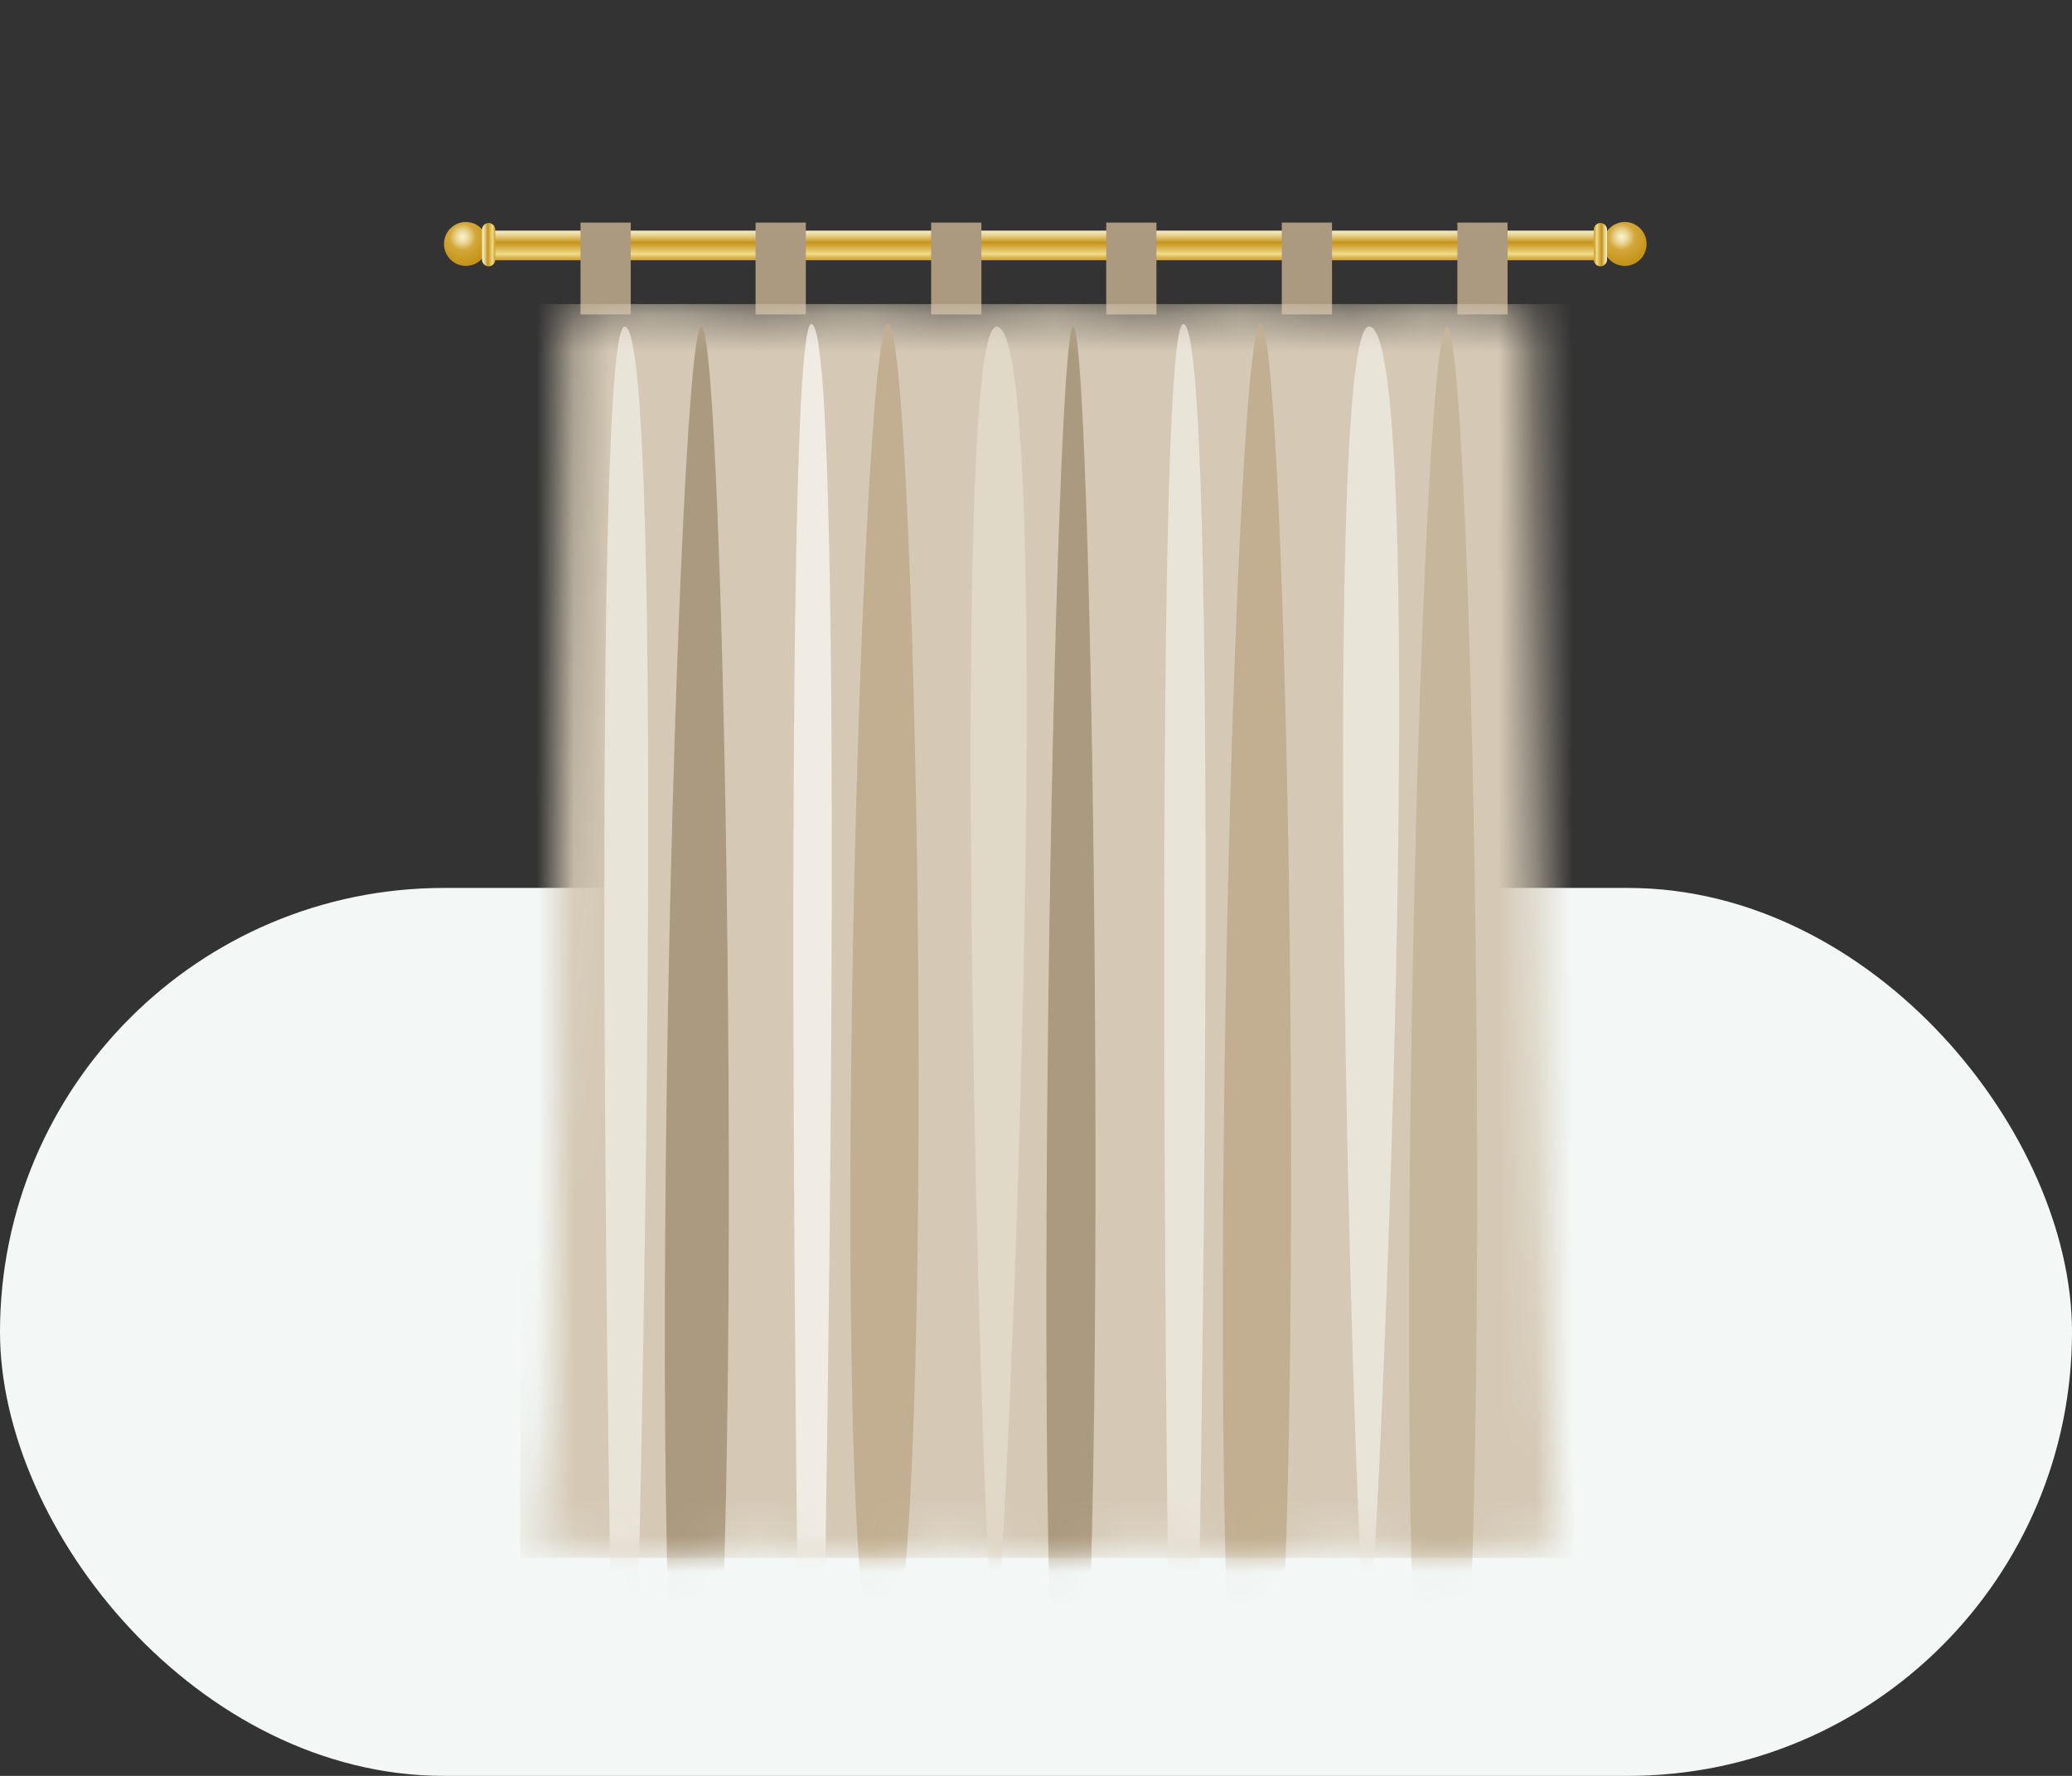
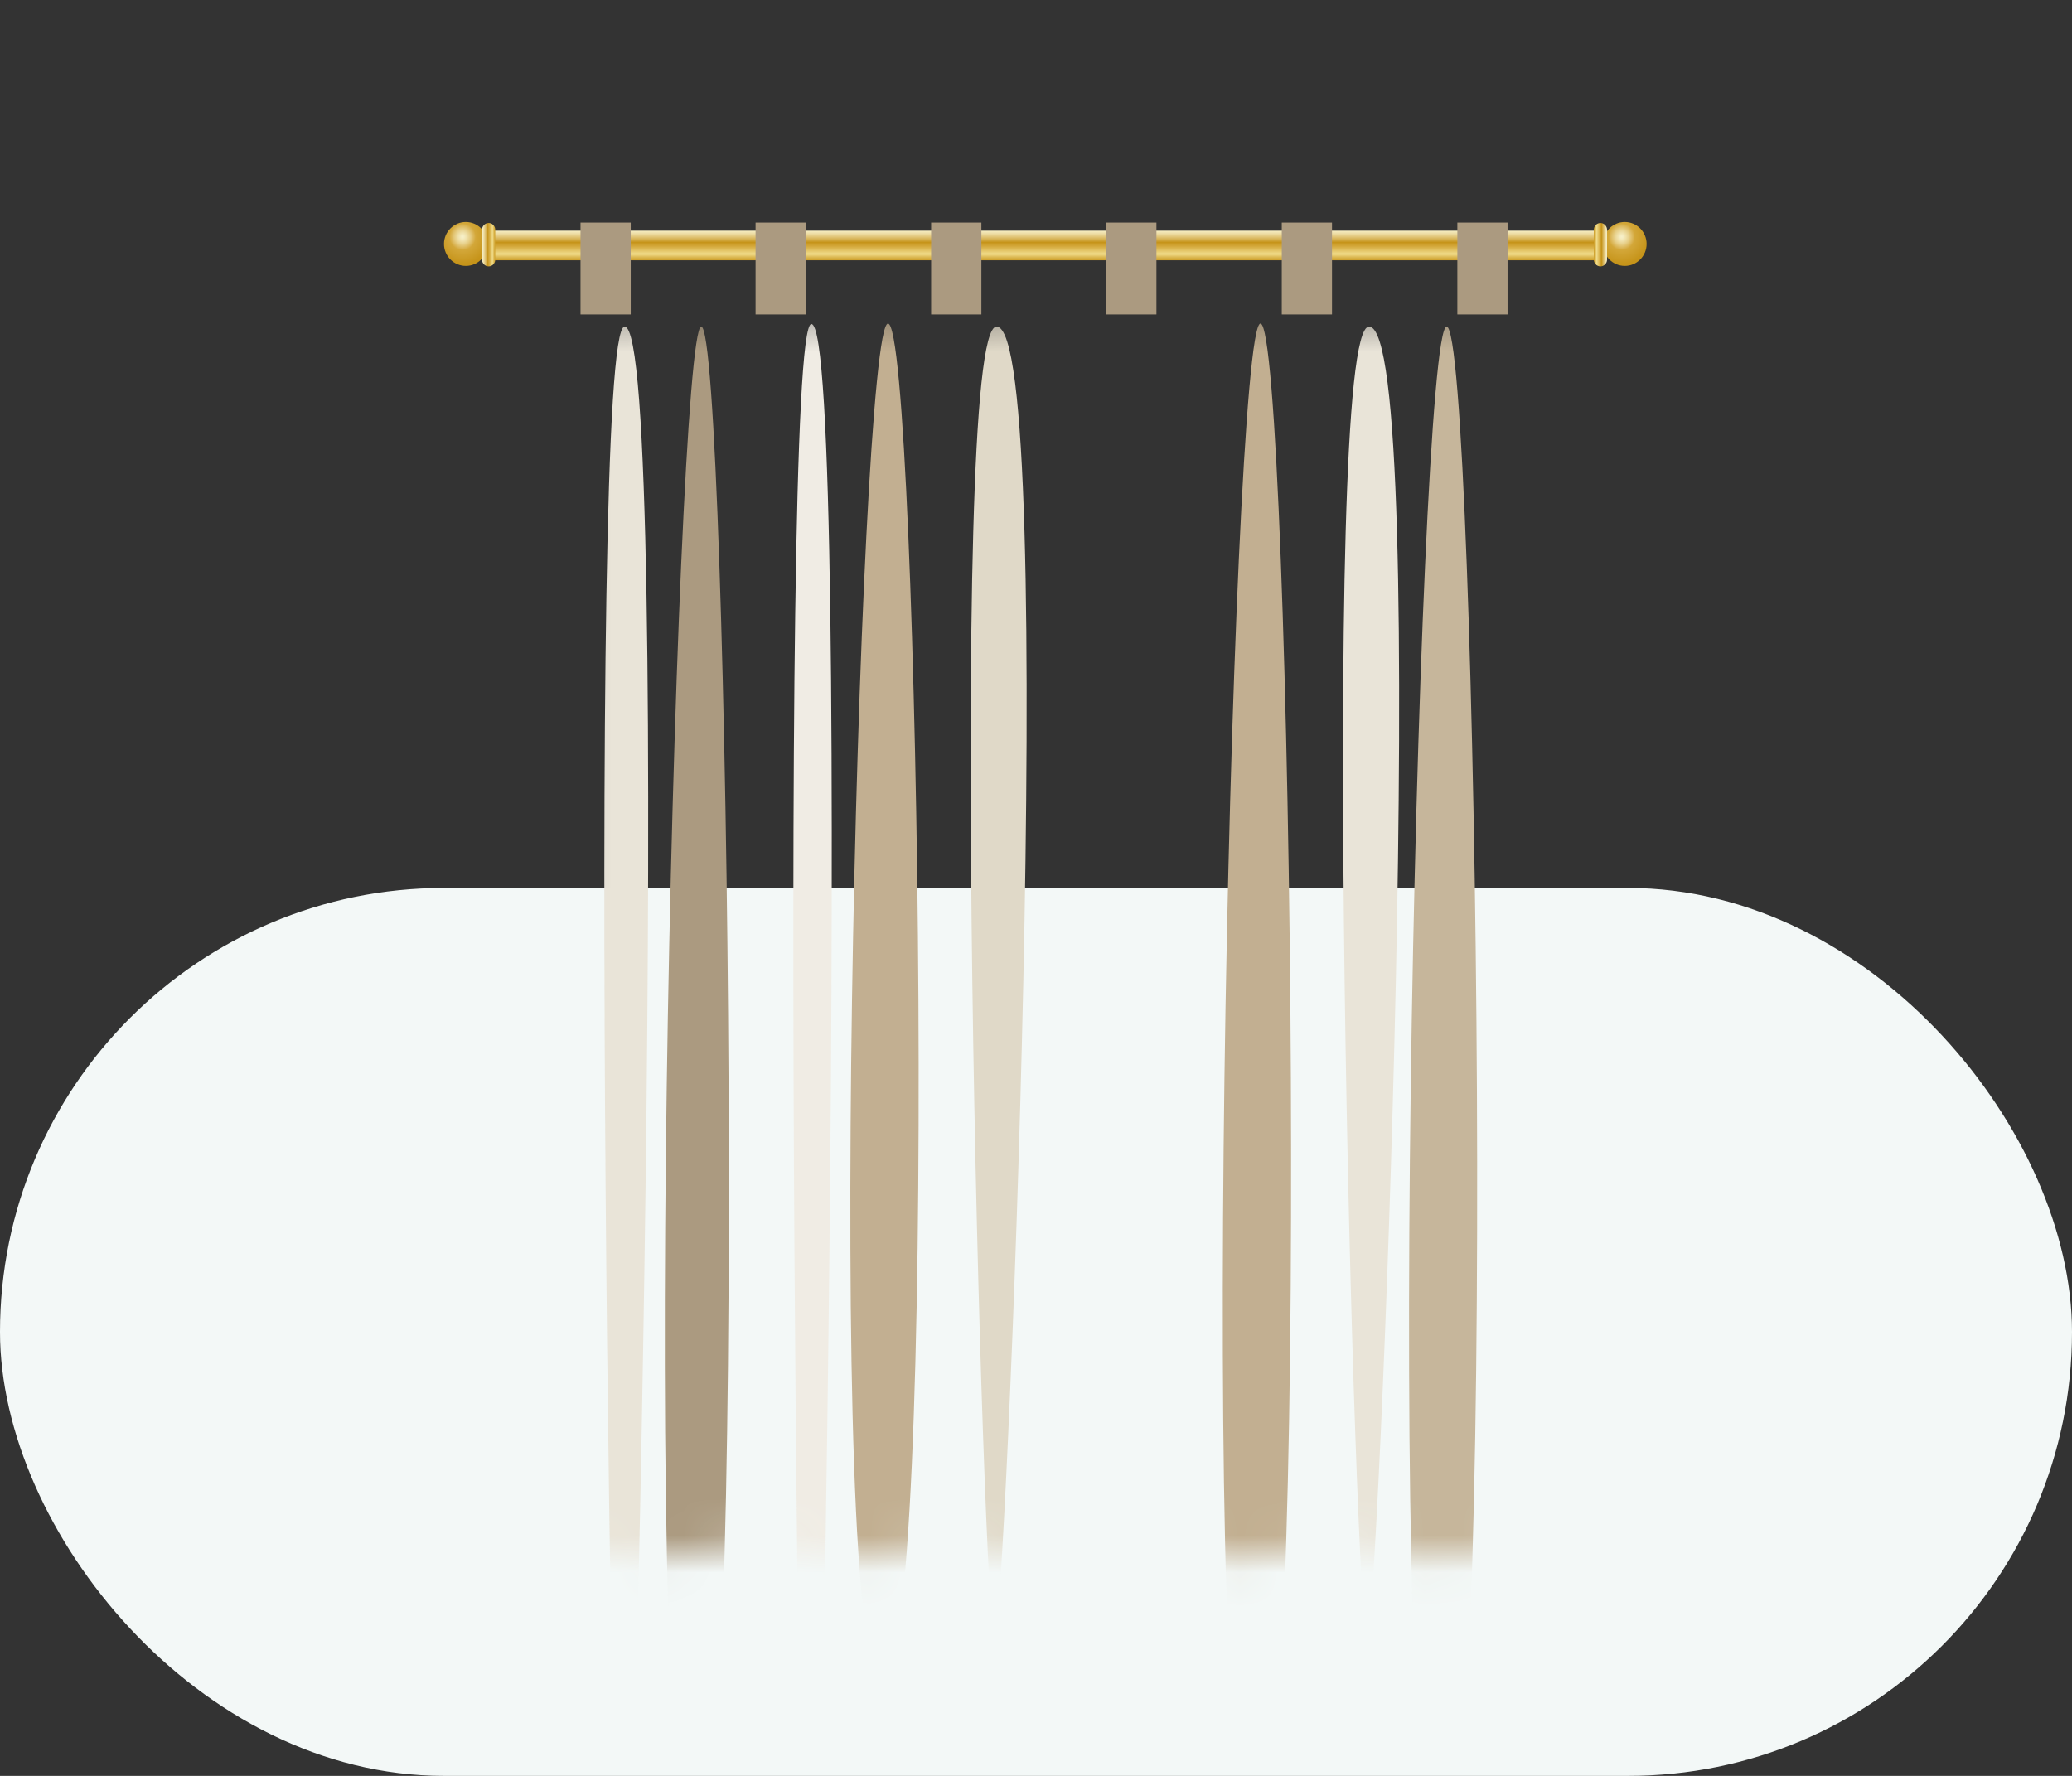
<svg xmlns="http://www.w3.org/2000/svg" width="56" height="48" viewBox="0 0 56 48" fill="none">
  <rect x="0" y="0" width="56" height="48" fill="#333333" stroke="none" />
  <rect y="24" width="56" height="24" rx="12" fill="#F3F8F7" />
  <path d="M43.913 7.187C44.239 7.187 44.503 6.921 44.503 6.593C44.503 6.266 44.239 6 43.913 6C43.587 6 43.323 6.266 43.323 6.593C43.323 6.921 43.587 7.187 43.913 7.187Z" fill="url(#paint0_radial_7344_214615)" />
  <path d="M12.59 7.187C12.915 7.187 13.179 6.921 13.179 6.593C13.179 6.266 12.915 6 12.59 6C12.264 6 12 6.266 12 6.593C12 6.921 12.264 7.187 12.59 7.187Z" fill="url(#paint1_radial_7344_214615)" />
  <path d="M43.268 6.234H13.33V7.035H43.268V6.234Z" fill="url(#paint2_linear_7344_214615)" />
  <path d="M43.076 6.207C43.076 6.11 43.158 6.027 43.255 6.027C43.35 6.027 43.433 6.11 43.433 6.207V7.021C43.433 7.117 43.35 7.2 43.255 7.2C43.158 7.2 43.076 7.117 43.076 7.021V6.207Z" fill="url(#paint3_linear_7344_214615)" />
  <path d="M13.385 6.207C13.385 6.11 13.303 6.027 13.207 6.027C13.111 6.027 13.028 6.11 13.028 6.207V7.021C13.028 7.117 13.111 7.2 13.207 7.2C13.303 7.2 13.385 7.117 13.385 7.021V6.207Z" fill="url(#paint4_linear_7344_214615)" />
  <path d="M21.779 6.016H20.421V8.499H21.779V6.016Z" fill="#AB9A80" />
  <path d="M26.524 6.016H25.166V8.499H26.524V6.016Z" fill="#AB9A80" />
  <path d="M31.255 6.016H29.898V8.499H31.255V6.016Z" fill="#AB9A80" />
  <path d="M36 6.016H34.643V8.499H36V6.016Z" fill="#AB9A80" />
  <path d="M40.745 6.016H39.388V8.499H40.745V6.016Z" fill="#AB9A80" />
  <path d="M17.047 6.016H15.69V8.499H17.047V6.016Z" fill="#AB9A80" />
  <mask id="mask0_7344_214615" style="mask-type:luminance" maskUnits="userSpaceOnUse" x="14" y="8" width="29" height="35">
    <path d="M42.13 41.722C41.088 41.722 39.95 42.109 38.839 42.109C37.728 42.109 37.344 41.722 36.301 41.722C35.259 41.722 34.615 42.109 33.586 42.109C32.475 42.109 32.091 41.722 31.049 41.722C30.007 41.722 29.362 42.109 28.334 42.109C27.223 42.109 26.839 41.722 25.796 41.722C24.754 41.722 24.11 42.109 23.081 42.109C21.97 42.109 21.586 41.722 20.544 41.722C19.502 41.722 18.857 42.109 17.828 42.109C16.718 42.109 15.332 41.722 14.29 41.722C14.29 41.722 14.989 40.729 14.989 34.009C14.989 27.289 15.291 8.441 15.291 8.441C16.334 8.441 16.718 8.262 17.828 8.262C18.857 8.262 19.502 8.441 20.544 8.441C21.586 8.441 21.97 8.262 23.081 8.262C24.11 8.262 24.754 8.441 25.796 8.441C26.839 8.441 27.223 8.262 28.334 8.262C29.362 8.262 30.007 8.441 31.049 8.441C32.091 8.441 32.475 8.262 33.586 8.262C34.615 8.262 35.259 8.441 36.301 8.441C37.344 8.441 37.728 8.262 38.839 8.262C39.95 8.262 40.334 8.441 41.376 8.441C41.376 8.441 41.581 22.474 41.65 29.056C41.691 34.451 42.13 41.722 42.13 41.722Z" fill="white" />
  </mask>
  <g mask="url(#mask0_7344_214615)">
-     <path d="M42.541 8.219H14.057V42.107H42.541V8.219Z" fill="#D5C9B5" />
-   </g>
+     </g>
  <mask id="mask1_7344_214615" style="mask-type:luminance" maskUnits="userSpaceOnUse" x="14" y="8" width="29" height="35">
    <path d="M42.13 41.722C41.088 41.722 39.95 42.109 38.839 42.109C37.728 42.109 37.344 41.722 36.301 41.722C35.259 41.722 34.615 42.109 33.586 42.109C32.475 42.109 32.091 41.722 31.049 41.722C30.007 41.722 29.362 42.109 28.334 42.109C27.223 42.109 26.839 41.722 25.796 41.722C24.754 41.722 24.11 42.109 23.081 42.109C21.97 42.109 21.586 41.722 20.544 41.722C19.502 41.722 18.857 42.109 17.828 42.109C16.718 42.109 15.332 41.722 14.29 41.722C14.29 41.722 14.989 40.729 14.989 34.009C14.989 27.289 15.291 8.441 15.291 8.441C16.334 8.441 16.718 8.262 17.828 8.262C18.857 8.262 19.502 8.441 20.544 8.441C21.586 8.441 21.97 8.262 23.081 8.262C24.11 8.262 24.754 8.441 25.796 8.441C26.839 8.441 27.223 8.262 28.334 8.262C29.362 8.262 30.007 8.441 31.049 8.441C32.091 8.441 32.475 8.262 33.586 8.262C34.615 8.262 35.259 8.441 36.301 8.441C37.344 8.441 37.728 8.262 38.839 8.262C39.95 8.262 40.334 8.441 41.376 8.441C41.376 8.441 41.581 22.474 41.65 29.056C41.691 34.451 42.13 41.722 42.13 41.722Z" fill="white" />
  </mask>
  <g mask="url(#mask1_7344_214615)">
    <path d="M24 8.746C23.204 8.746 22.258 45.297 23.835 45.297C25.412 45.297 24.836 8.746 24 8.746Z" fill="#C2AF91" />
  </g>
  <mask id="mask2_7344_214615" style="mask-type:luminance" maskUnits="userSpaceOnUse" x="14" y="8" width="29" height="35">
    <path d="M42.13 41.722C41.088 41.722 39.95 42.109 38.839 42.109C37.728 42.109 37.344 41.722 36.301 41.722C35.259 41.722 34.615 42.109 33.586 42.109C32.475 42.109 32.091 41.722 31.049 41.722C30.007 41.722 29.362 42.109 28.334 42.109C27.223 42.109 26.839 41.722 25.796 41.722C24.754 41.722 24.11 42.109 23.081 42.109C21.97 42.109 21.586 41.722 20.544 41.722C19.502 41.722 18.857 42.109 17.828 42.109C16.718 42.109 15.332 41.722 14.29 41.722C14.29 41.722 14.989 40.729 14.989 34.009C14.989 27.289 15.291 8.441 15.291 8.441C16.334 8.441 16.718 8.262 17.828 8.262C18.857 8.262 19.502 8.441 20.544 8.441C21.586 8.441 21.97 8.262 23.081 8.262C24.11 8.262 24.754 8.441 25.796 8.441C26.839 8.441 27.223 8.262 28.334 8.262C29.362 8.262 30.007 8.441 31.049 8.441C32.091 8.441 32.475 8.262 33.586 8.262C34.615 8.262 35.259 8.441 36.301 8.441C37.344 8.441 37.728 8.262 38.839 8.262C39.95 8.262 40.334 8.441 41.376 8.441C41.376 8.441 41.581 22.474 41.65 29.056C41.691 34.451 42.13 41.722 42.13 41.722Z" fill="white" />
  </mask>
  <g mask="url(#mask2_7344_214615)">
    <path d="M21.888 58.831C22.08 58.831 23.095 8.758 21.929 8.758C20.983 8.758 21.669 58.831 21.888 58.831Z" fill="#F0ECE4" />
  </g>
  <mask id="mask3_7344_214615" style="mask-type:luminance" maskUnits="userSpaceOnUse" x="14" y="8" width="29" height="35">
    <path d="M42.13 41.722C41.088 41.722 39.95 42.109 38.839 42.109C37.728 42.109 37.344 41.722 36.301 41.722C35.259 41.722 34.615 42.109 33.586 42.109C32.475 42.109 32.091 41.722 31.049 41.722C30.007 41.722 29.362 42.109 28.334 42.109C27.223 42.109 26.839 41.722 25.796 41.722C24.754 41.722 24.11 42.109 23.081 42.109C21.97 42.109 21.586 41.722 20.544 41.722C19.502 41.722 18.857 42.109 17.828 42.109C16.718 42.109 15.332 41.722 14.29 41.722C14.29 41.722 14.989 40.729 14.989 34.009C14.989 27.289 15.291 8.441 15.291 8.441C16.334 8.441 16.718 8.262 17.828 8.262C18.857 8.262 19.502 8.441 20.544 8.441C21.586 8.441 21.97 8.262 23.081 8.262C24.11 8.262 24.754 8.441 25.796 8.441C26.839 8.441 27.223 8.262 28.334 8.262C29.362 8.262 30.007 8.441 31.049 8.441C32.091 8.441 32.475 8.262 33.586 8.262C34.615 8.262 35.259 8.441 36.301 8.441C37.344 8.441 37.728 8.262 38.839 8.262C39.95 8.262 40.334 8.441 41.376 8.441C41.376 8.441 41.581 22.474 41.65 29.056C41.691 34.451 42.13 41.722 42.13 41.722Z" fill="white" />
  </mask>
  <g mask="url(#mask3_7344_214615)">
    <path d="M34.066 8.746C33.27 8.746 32.324 49.506 33.901 49.506C35.478 49.506 34.903 8.746 34.066 8.746Z" fill="#C2AF91" />
  </g>
  <mask id="mask4_7344_214615" style="mask-type:luminance" maskUnits="userSpaceOnUse" x="14" y="8" width="29" height="35">
    <path d="M42.13 41.722C41.088 41.722 39.95 42.109 38.839 42.109C37.728 42.109 37.344 41.722 36.301 41.722C35.259 41.722 34.615 42.109 33.586 42.109C32.475 42.109 32.091 41.722 31.049 41.722C30.007 41.722 29.362 42.109 28.334 42.109C27.223 42.109 26.839 41.722 25.796 41.722C24.754 41.722 24.11 42.109 23.081 42.109C21.97 42.109 21.586 41.722 20.544 41.722C19.502 41.722 18.857 42.109 17.828 42.109C16.718 42.109 15.332 41.722 14.29 41.722C14.29 41.722 14.989 40.729 14.989 34.009C14.989 27.289 15.291 8.441 15.291 8.441C16.334 8.441 16.718 8.262 17.828 8.262C18.857 8.262 19.502 8.441 20.544 8.441C21.586 8.441 21.97 8.262 23.081 8.262C24.11 8.262 24.754 8.441 25.796 8.441C26.839 8.441 27.223 8.262 28.334 8.262C29.362 8.262 30.007 8.441 31.049 8.441C32.091 8.441 32.475 8.262 33.586 8.262C34.615 8.262 35.259 8.441 36.301 8.441C37.344 8.441 37.728 8.262 38.839 8.262C39.95 8.262 40.334 8.441 41.376 8.441C41.376 8.441 41.581 22.474 41.65 29.056C41.691 34.451 42.13 41.722 42.13 41.722Z" fill="white" />
  </mask>
  <g mask="url(#mask4_7344_214615)">
-     <path d="M31.941 61.218C32.16 61.218 33.243 8.758 31.982 8.758C30.967 8.758 31.721 61.218 31.941 61.218Z" fill="#E9E4D8" />
-   </g>
+     </g>
  <mask id="mask5_7344_214615" style="mask-type:luminance" maskUnits="userSpaceOnUse" x="14" y="8" width="29" height="35">
    <path d="M42.13 41.722C41.088 41.722 39.95 42.109 38.839 42.109C37.728 42.109 37.344 41.722 36.301 41.722C35.259 41.722 34.615 42.109 33.586 42.109C32.475 42.109 32.091 41.722 31.049 41.722C30.007 41.722 29.362 42.109 28.334 42.109C27.223 42.109 26.839 41.722 25.796 41.722C24.754 41.722 24.11 42.109 23.081 42.109C21.97 42.109 21.586 41.722 20.544 41.722C19.502 41.722 18.857 42.109 17.828 42.109C16.718 42.109 15.332 41.722 14.29 41.722C14.29 41.722 14.989 40.729 14.989 34.009C14.989 27.289 15.291 8.441 15.291 8.441C16.334 8.441 16.718 8.262 17.828 8.262C18.857 8.262 19.502 8.441 20.544 8.441C21.586 8.441 21.97 8.262 23.081 8.262C24.11 8.262 24.754 8.441 25.796 8.441C26.839 8.441 27.223 8.262 28.334 8.262C29.362 8.262 30.007 8.441 31.049 8.441C32.091 8.441 32.475 8.262 33.586 8.262C34.615 8.262 35.259 8.441 36.301 8.441C37.344 8.441 37.728 8.262 38.839 8.262C39.95 8.262 40.334 8.441 41.376 8.441C41.376 8.441 41.581 22.474 41.65 29.056C41.691 34.451 42.13 41.722 42.13 41.722Z" fill="white" />
  </mask>
  <g mask="url(#mask5_7344_214615)">
    <path d="M18.953 8.828C18.253 8.828 17.211 49.919 18.816 49.919C20.228 49.919 19.693 8.828 18.953 8.828Z" fill="#AB9A80" />
  </g>
  <mask id="mask6_7344_214615" style="mask-type:luminance" maskUnits="userSpaceOnUse" x="14" y="8" width="29" height="35">
-     <path d="M42.13 41.722C41.088 41.722 39.95 42.109 38.839 42.109C37.728 42.109 37.344 41.722 36.301 41.722C35.259 41.722 34.615 42.109 33.586 42.109C32.475 42.109 32.091 41.722 31.049 41.722C30.007 41.722 29.362 42.109 28.334 42.109C27.223 42.109 26.839 41.722 25.796 41.722C24.754 41.722 24.11 42.109 23.081 42.109C21.97 42.109 21.586 41.722 20.544 41.722C19.502 41.722 18.857 42.109 17.828 42.109C16.718 42.109 15.332 41.722 14.29 41.722C14.29 41.722 14.989 40.729 14.989 34.009C14.989 27.289 15.291 8.441 15.291 8.441C16.334 8.441 16.718 8.262 17.828 8.262C18.857 8.262 19.502 8.441 20.544 8.441C21.586 8.441 21.97 8.262 23.081 8.262C24.11 8.262 24.754 8.441 25.796 8.441C26.839 8.441 27.223 8.262 28.334 8.262C29.362 8.262 30.007 8.441 31.049 8.441C32.091 8.441 32.475 8.262 33.586 8.262C34.615 8.262 35.259 8.441 36.301 8.441C37.344 8.441 37.728 8.262 38.839 8.262C39.95 8.262 40.334 8.441 41.376 8.441C41.376 8.441 41.581 22.474 41.65 29.056C41.691 34.451 42.13 41.722 42.13 41.722Z" fill="white" />
+     <path d="M42.13 41.722C41.088 41.722 39.95 42.109 38.839 42.109C37.728 42.109 37.344 41.722 36.301 41.722C32.475 42.109 32.091 41.722 31.049 41.722C30.007 41.722 29.362 42.109 28.334 42.109C27.223 42.109 26.839 41.722 25.796 41.722C24.754 41.722 24.11 42.109 23.081 42.109C21.97 42.109 21.586 41.722 20.544 41.722C19.502 41.722 18.857 42.109 17.828 42.109C16.718 42.109 15.332 41.722 14.29 41.722C14.29 41.722 14.989 40.729 14.989 34.009C14.989 27.289 15.291 8.441 15.291 8.441C16.334 8.441 16.718 8.262 17.828 8.262C18.857 8.262 19.502 8.441 20.544 8.441C21.586 8.441 21.97 8.262 23.081 8.262C24.11 8.262 24.754 8.441 25.796 8.441C26.839 8.441 27.223 8.262 28.334 8.262C29.362 8.262 30.007 8.441 31.049 8.441C32.091 8.441 32.475 8.262 33.586 8.262C34.615 8.262 35.259 8.441 36.301 8.441C37.344 8.441 37.728 8.262 38.839 8.262C39.95 8.262 40.334 8.441 41.376 8.441C41.376 8.441 41.581 22.474 41.65 29.056C41.691 34.451 42.13 41.722 42.13 41.722Z" fill="white" />
  </mask>
  <g mask="url(#mask6_7344_214615)">
    <path d="M16.841 55.342C17.061 55.342 18.226 8.828 16.882 8.828C15.813 8.828 16.594 55.342 16.841 55.342Z" fill="#E9E4D8" />
  </g>
  <mask id="mask7_7344_214615" style="mask-type:luminance" maskUnits="userSpaceOnUse" x="14" y="8" width="29" height="35">
    <path d="M42.13 41.722C41.088 41.722 39.95 42.109 38.839 42.109C37.728 42.109 37.344 41.722 36.301 41.722C35.259 41.722 34.615 42.109 33.586 42.109C32.475 42.109 32.091 41.722 31.049 41.722C30.007 41.722 29.362 42.109 28.334 42.109C27.223 42.109 26.839 41.722 25.796 41.722C24.754 41.722 24.11 42.109 23.081 42.109C21.97 42.109 21.586 41.722 20.544 41.722C19.502 41.722 18.857 42.109 17.828 42.109C16.718 42.109 15.332 41.722 14.29 41.722C14.29 41.722 14.989 40.729 14.989 34.009C14.989 27.289 15.291 8.441 15.291 8.441C16.334 8.441 16.718 8.262 17.828 8.262C18.857 8.262 19.502 8.441 20.544 8.441C21.586 8.441 21.97 8.262 23.081 8.262C24.11 8.262 24.754 8.441 25.796 8.441C26.839 8.441 27.223 8.262 28.334 8.262C29.362 8.262 30.007 8.441 31.049 8.441C32.091 8.441 32.475 8.262 33.586 8.262C34.615 8.262 35.259 8.441 36.301 8.441C37.344 8.441 37.728 8.262 38.839 8.262C39.95 8.262 40.334 8.441 41.376 8.441C41.376 8.441 41.581 22.474 41.65 29.056C41.691 34.451 42.13 41.722 42.13 41.722Z" fill="white" />
  </mask>
  <g mask="url(#mask7_7344_214615)">
-     <path d="M29.005 8.828C28.443 8.828 27.757 49.119 28.895 49.119C30.034 49.119 29.608 8.828 29.005 8.828Z" fill="#AB9A80" />
-   </g>
+     </g>
  <mask id="mask8_7344_214615" style="mask-type:luminance" maskUnits="userSpaceOnUse" x="14" y="8" width="29" height="35">
    <path d="M42.13 41.722C41.088 41.722 39.95 42.109 38.839 42.109C37.728 42.109 37.344 41.722 36.301 41.722C35.259 41.722 34.615 42.109 33.586 42.109C32.475 42.109 32.091 41.722 31.049 41.722C30.007 41.722 29.362 42.109 28.334 42.109C27.223 42.109 26.839 41.722 25.796 41.722C24.754 41.722 24.11 42.109 23.081 42.109C21.97 42.109 21.586 41.722 20.544 41.722C19.502 41.722 18.857 42.109 17.828 42.109C16.718 42.109 15.332 41.722 14.29 41.722C14.29 41.722 14.989 40.729 14.989 34.009C14.989 27.289 15.291 8.441 15.291 8.441C16.334 8.441 16.718 8.262 17.828 8.262C18.857 8.262 19.502 8.441 20.544 8.441C21.586 8.441 21.97 8.262 23.081 8.262C24.11 8.262 24.754 8.441 25.796 8.441C26.839 8.441 27.223 8.262 28.334 8.262C29.362 8.262 30.007 8.441 31.049 8.441C32.091 8.441 32.475 8.262 33.586 8.262C34.615 8.262 35.259 8.441 36.301 8.441C37.344 8.441 37.728 8.262 38.839 8.262C39.95 8.262 40.334 8.441 41.376 8.441C41.376 8.441 41.581 22.474 41.65 29.056C41.691 34.451 42.13 41.722 42.13 41.722Z" fill="white" />
  </mask>
  <g mask="url(#mask8_7344_214615)">
    <path d="M26.879 44.289C27.167 44.289 28.648 8.828 26.934 8.828C25.563 8.828 26.578 44.289 26.879 44.289Z" fill="#E0D9C8" />
  </g>
  <mask id="mask9_7344_214615" style="mask-type:luminance" maskUnits="userSpaceOnUse" x="14" y="8" width="29" height="35">
    <path d="M42.13 41.722C41.088 41.722 39.95 42.109 38.839 42.109C37.728 42.109 37.344 41.722 36.301 41.722C35.259 41.722 34.615 42.109 33.586 42.109C32.475 42.109 32.091 41.722 31.049 41.722C30.007 41.722 29.362 42.109 28.334 42.109C27.223 42.109 26.839 41.722 25.796 41.722C24.754 41.722 24.11 42.109 23.081 42.109C21.97 42.109 21.586 41.722 20.544 41.722C19.502 41.722 18.857 42.109 17.828 42.109C16.718 42.109 15.332 41.722 14.29 41.722C14.29 41.722 14.989 40.729 14.989 34.009C14.989 27.289 15.291 8.441 15.291 8.441C16.334 8.441 16.718 8.262 17.828 8.262C18.857 8.262 19.502 8.441 20.544 8.441C21.586 8.441 21.97 8.262 23.081 8.262C24.11 8.262 24.754 8.441 25.796 8.441C26.839 8.441 27.223 8.262 28.334 8.262C29.362 8.262 30.007 8.441 31.049 8.441C32.091 8.441 32.475 8.262 33.586 8.262C34.615 8.262 35.259 8.441 36.301 8.441C37.344 8.441 37.728 8.262 38.839 8.262C39.95 8.262 40.334 8.441 41.376 8.441C41.376 8.441 41.581 22.474 41.65 29.056C41.691 34.451 42.13 41.722 42.13 41.722Z" fill="white" />
  </mask>
  <g mask="url(#mask9_7344_214615)">
    <path d="M39.099 8.828C38.304 8.828 37.358 50.085 38.935 50.085C40.512 50.085 39.922 8.828 39.099 8.828Z" fill="#C6B69B" />
  </g>
  <mask id="mask10_7344_214615" style="mask-type:luminance" maskUnits="userSpaceOnUse" x="14" y="8" width="29" height="35">
    <path d="M42.13 41.722C41.088 41.722 39.95 42.109 38.839 42.109C37.728 42.109 37.344 41.722 36.301 41.722C35.259 41.722 34.615 42.109 33.586 42.109C32.475 42.109 32.091 41.722 31.049 41.722C30.007 41.722 29.362 42.109 28.334 42.109C27.223 42.109 26.839 41.722 25.796 41.722C24.754 41.722 24.11 42.109 23.081 42.109C21.97 42.109 21.586 41.722 20.544 41.722C19.502 41.722 18.857 42.109 17.828 42.109C16.718 42.109 15.332 41.722 14.29 41.722C14.29 41.722 14.989 40.729 14.989 34.009C14.989 27.289 15.291 8.441 15.291 8.441C16.334 8.441 16.718 8.262 17.828 8.262C18.857 8.262 19.502 8.441 20.544 8.441C21.586 8.441 21.97 8.262 23.081 8.262C24.11 8.262 24.754 8.441 25.796 8.441C26.839 8.441 27.223 8.262 28.334 8.262C29.362 8.262 30.007 8.441 31.049 8.441C32.091 8.441 32.475 8.262 33.586 8.262C34.615 8.262 35.259 8.441 36.301 8.441C37.344 8.441 37.728 8.262 38.839 8.262C39.95 8.262 40.334 8.441 41.376 8.441C41.376 8.441 41.581 22.474 41.65 29.056C41.691 34.451 42.13 41.722 42.13 41.722Z" fill="white" />
  </mask>
  <g mask="url(#mask10_7344_214615)">
    <path d="M36.947 44.289C37.234 44.289 38.716 8.828 37.001 8.828C35.63 8.828 36.631 44.289 36.947 44.289Z" fill="#E9E4D8" />
  </g>
  <defs>
    <radialGradient id="paint0_radial_7344_214615" cx="0" cy="0" r="1" gradientUnits="userSpaceOnUse" gradientTransform="translate(43.829 6.4) scale(0.782 0.787)">
      <stop stop-color="#F7F0C9" />
      <stop offset="0.058" stop-color="#F5ECC1" />
      <stop offset="0.152" stop-color="#EFE0A9" />
      <stop offset="0.268" stop-color="#E6CD84" />
      <stop offset="0.402" stop-color="#D9B250" />
      <stop offset="0.455" stop-color="#D3A739" />
      <stop offset="0.929" stop-color="#C6941A" />
    </radialGradient>
    <radialGradient id="paint1_radial_7344_214615" cx="0" cy="0" r="1" gradientUnits="userSpaceOnUse" gradientTransform="translate(12.502 6.4) scale(0.782 0.787)">
      <stop stop-color="#F7F0C9" />
      <stop offset="0.058" stop-color="#F5ECC1" />
      <stop offset="0.152" stop-color="#EFE0A9" />
      <stop offset="0.268" stop-color="#E6CD84" />
      <stop offset="0.402" stop-color="#D9B250" />
      <stop offset="0.455" stop-color="#D3A739" />
      <stop offset="0.929" stop-color="#C6941A" />
    </radialGradient>
    <linearGradient id="paint2_linear_7344_214615" x1="28.292" y1="6.202" x2="28.292" y2="7.037" gradientUnits="userSpaceOnUse">
      <stop stop-color="#F7F0C9" />
      <stop offset="0.047" stop-color="#F5ECC1" />
      <stop offset="0.121" stop-color="#EEDFA9" />
      <stop offset="0.214" stop-color="#E4CB84" />
      <stop offset="0.32" stop-color="#D5B050" />
      <stop offset="0.418" stop-color="#C6941A" />
      <stop offset="0.538" stop-color="#D3A739" />
      <stop offset="0.797" stop-color="#F0DC8B" />
      <stop offset="0.836" stop-color="#E8CD73" />
      <stop offset="0.907" stop-color="#DAB64E" />
      <stop offset="0.964" stop-color="#D2A736" />
      <stop offset="1" stop-color="#CFA22E" />
    </linearGradient>
    <linearGradient id="paint3_linear_7344_214615" x1="43.438" y1="6.622" x2="43.082" y2="6.622" gradientUnits="userSpaceOnUse">
      <stop stop-color="#F7F0C9" />
      <stop offset="0.047" stop-color="#F5ECC1" />
      <stop offset="0.121" stop-color="#EEDFA9" />
      <stop offset="0.214" stop-color="#E4CB84" />
      <stop offset="0.32" stop-color="#D5B050" />
      <stop offset="0.418" stop-color="#C6941A" />
      <stop offset="0.538" stop-color="#D3A739" />
      <stop offset="0.797" stop-color="#F0DC8B" />
      <stop offset="0.836" stop-color="#E8CD73" />
      <stop offset="0.907" stop-color="#DAB64E" />
      <stop offset="0.964" stop-color="#D2A736" />
      <stop offset="1" stop-color="#CFA22E" />
    </linearGradient>
    <linearGradient id="paint4_linear_7344_214615" x1="13.029" y1="6.622" x2="13.384" y2="6.622" gradientUnits="userSpaceOnUse">
      <stop stop-color="#F7F0C9" />
      <stop offset="0.047" stop-color="#F5ECC1" />
      <stop offset="0.121" stop-color="#EEDFA9" />
      <stop offset="0.214" stop-color="#E4CB84" />
      <stop offset="0.32" stop-color="#D5B050" />
      <stop offset="0.418" stop-color="#C6941A" />
      <stop offset="0.538" stop-color="#D3A739" />
      <stop offset="0.797" stop-color="#F0DC8B" />
      <stop offset="0.836" stop-color="#E8CD73" />
      <stop offset="0.907" stop-color="#DAB64E" />
      <stop offset="0.964" stop-color="#D2A736" />
      <stop offset="1" stop-color="#CFA22E" />
    </linearGradient>
  </defs>
</svg>